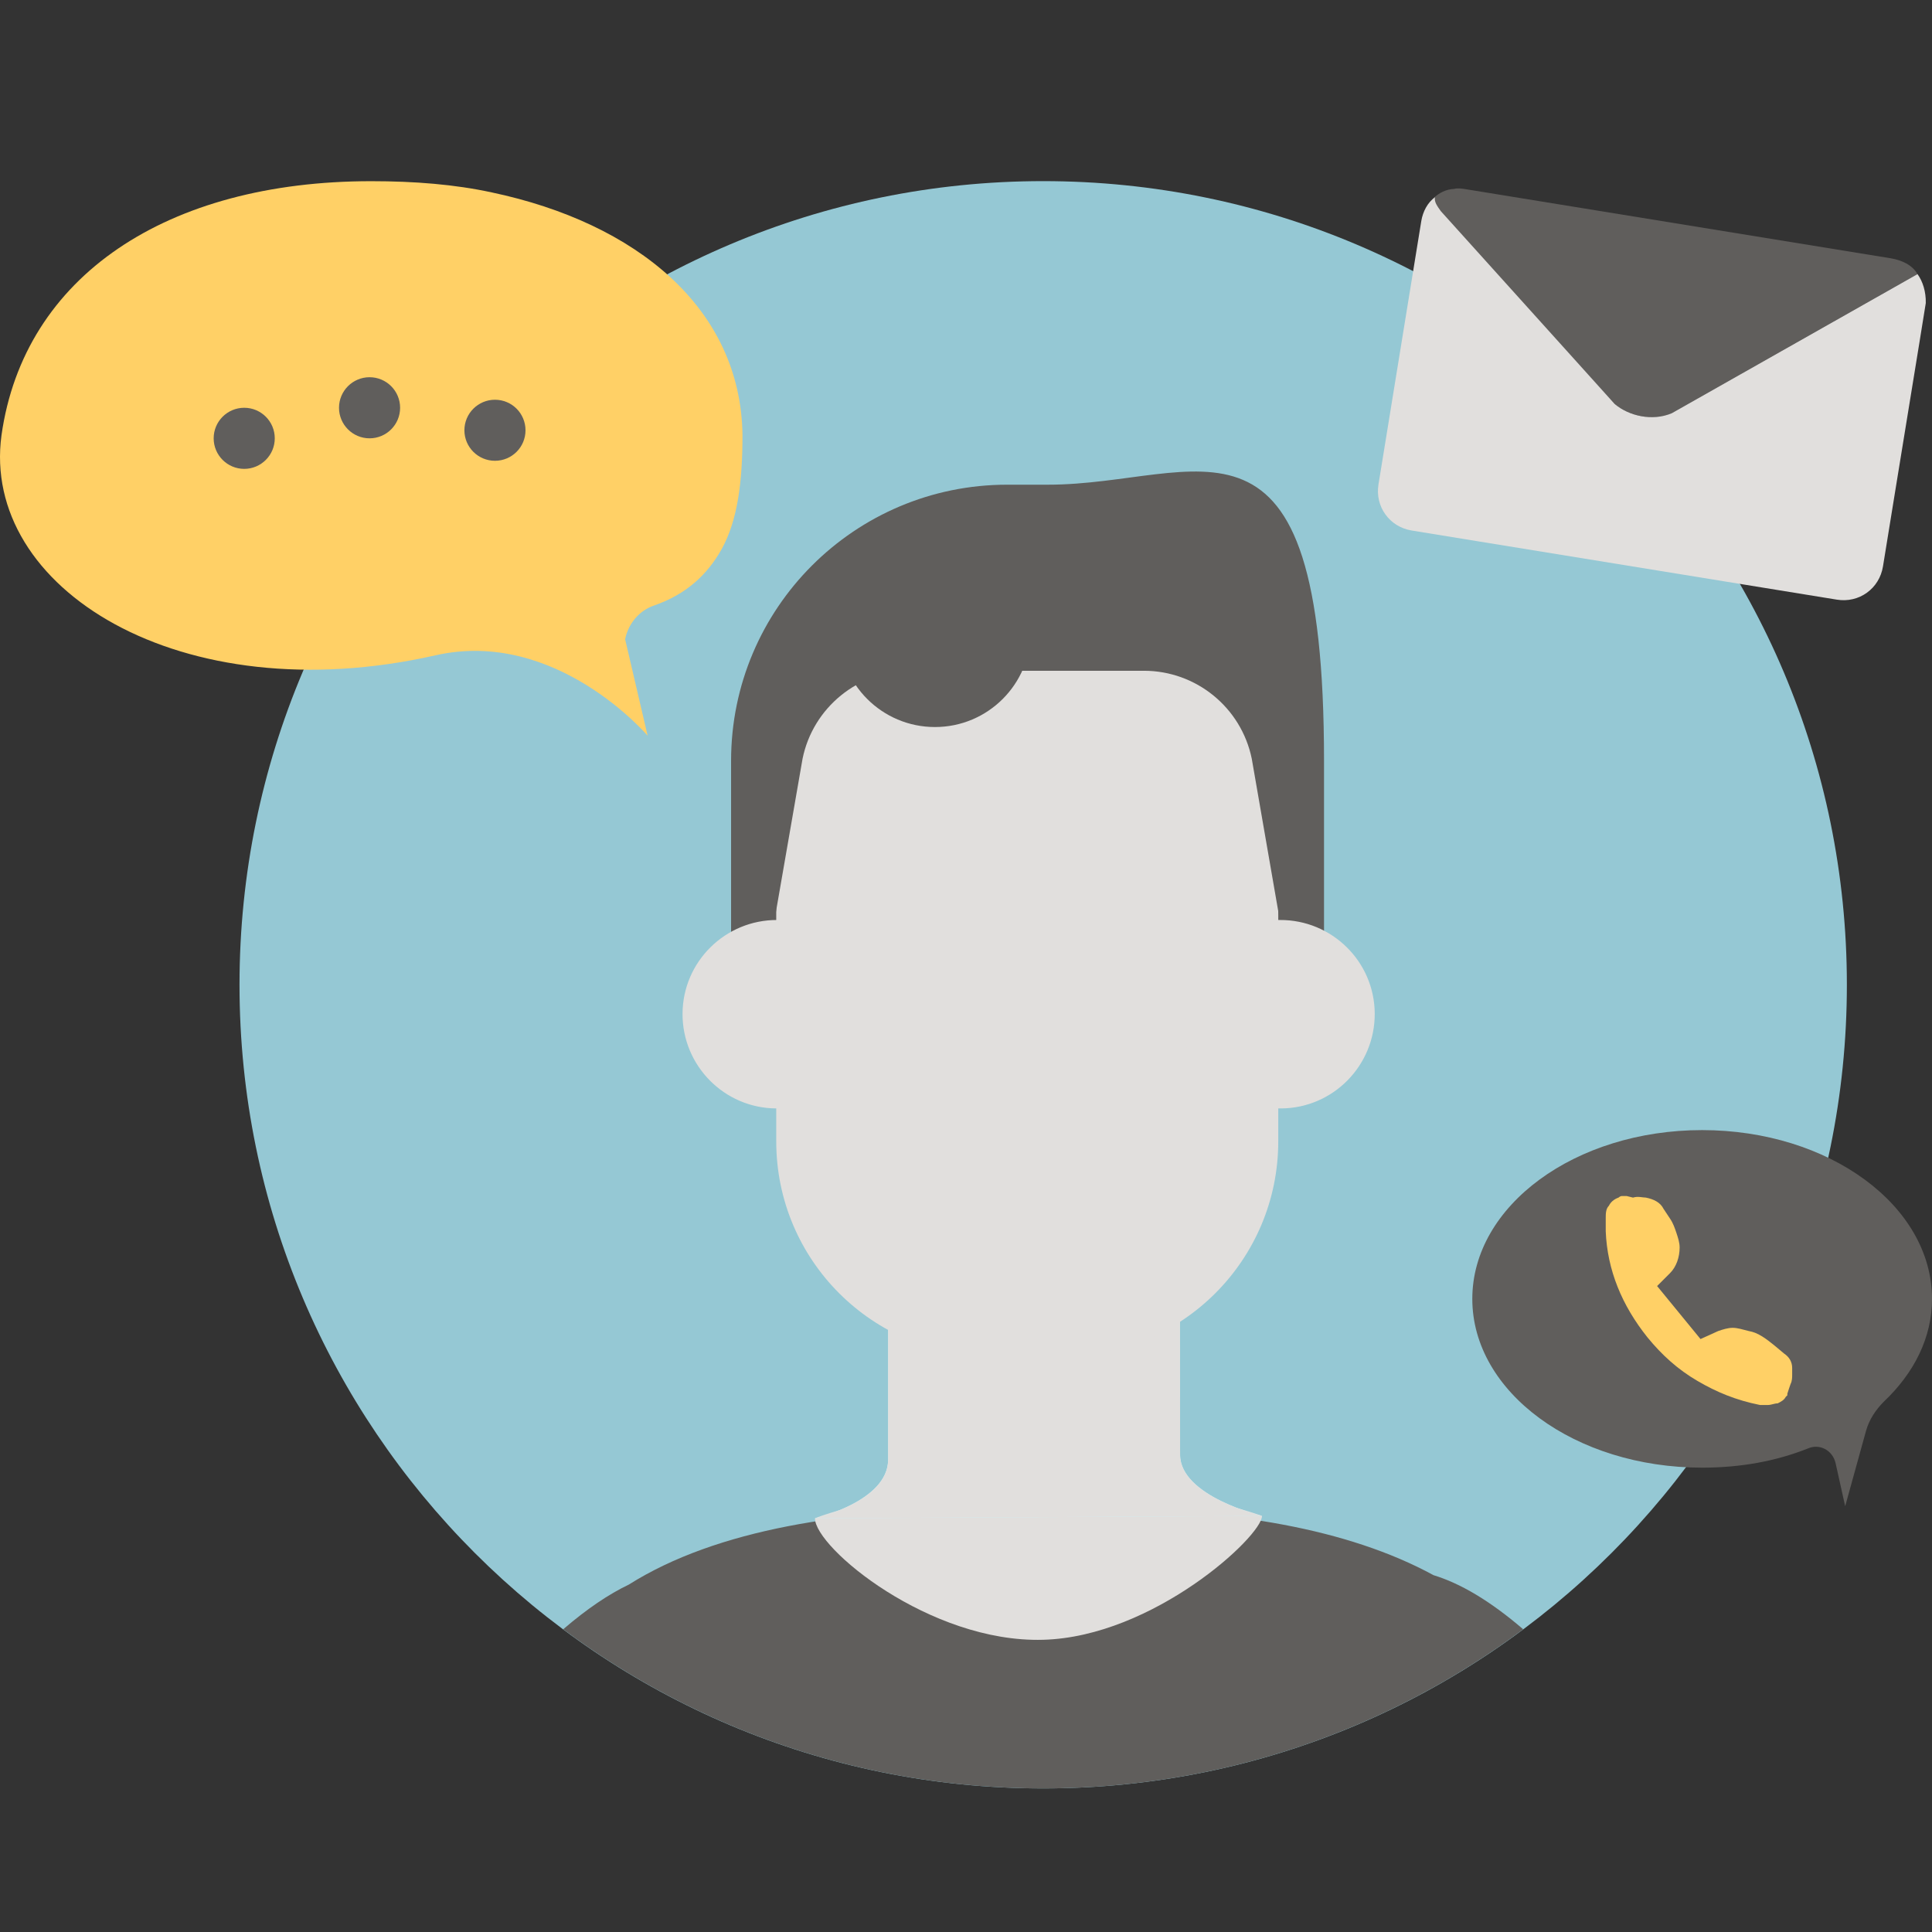
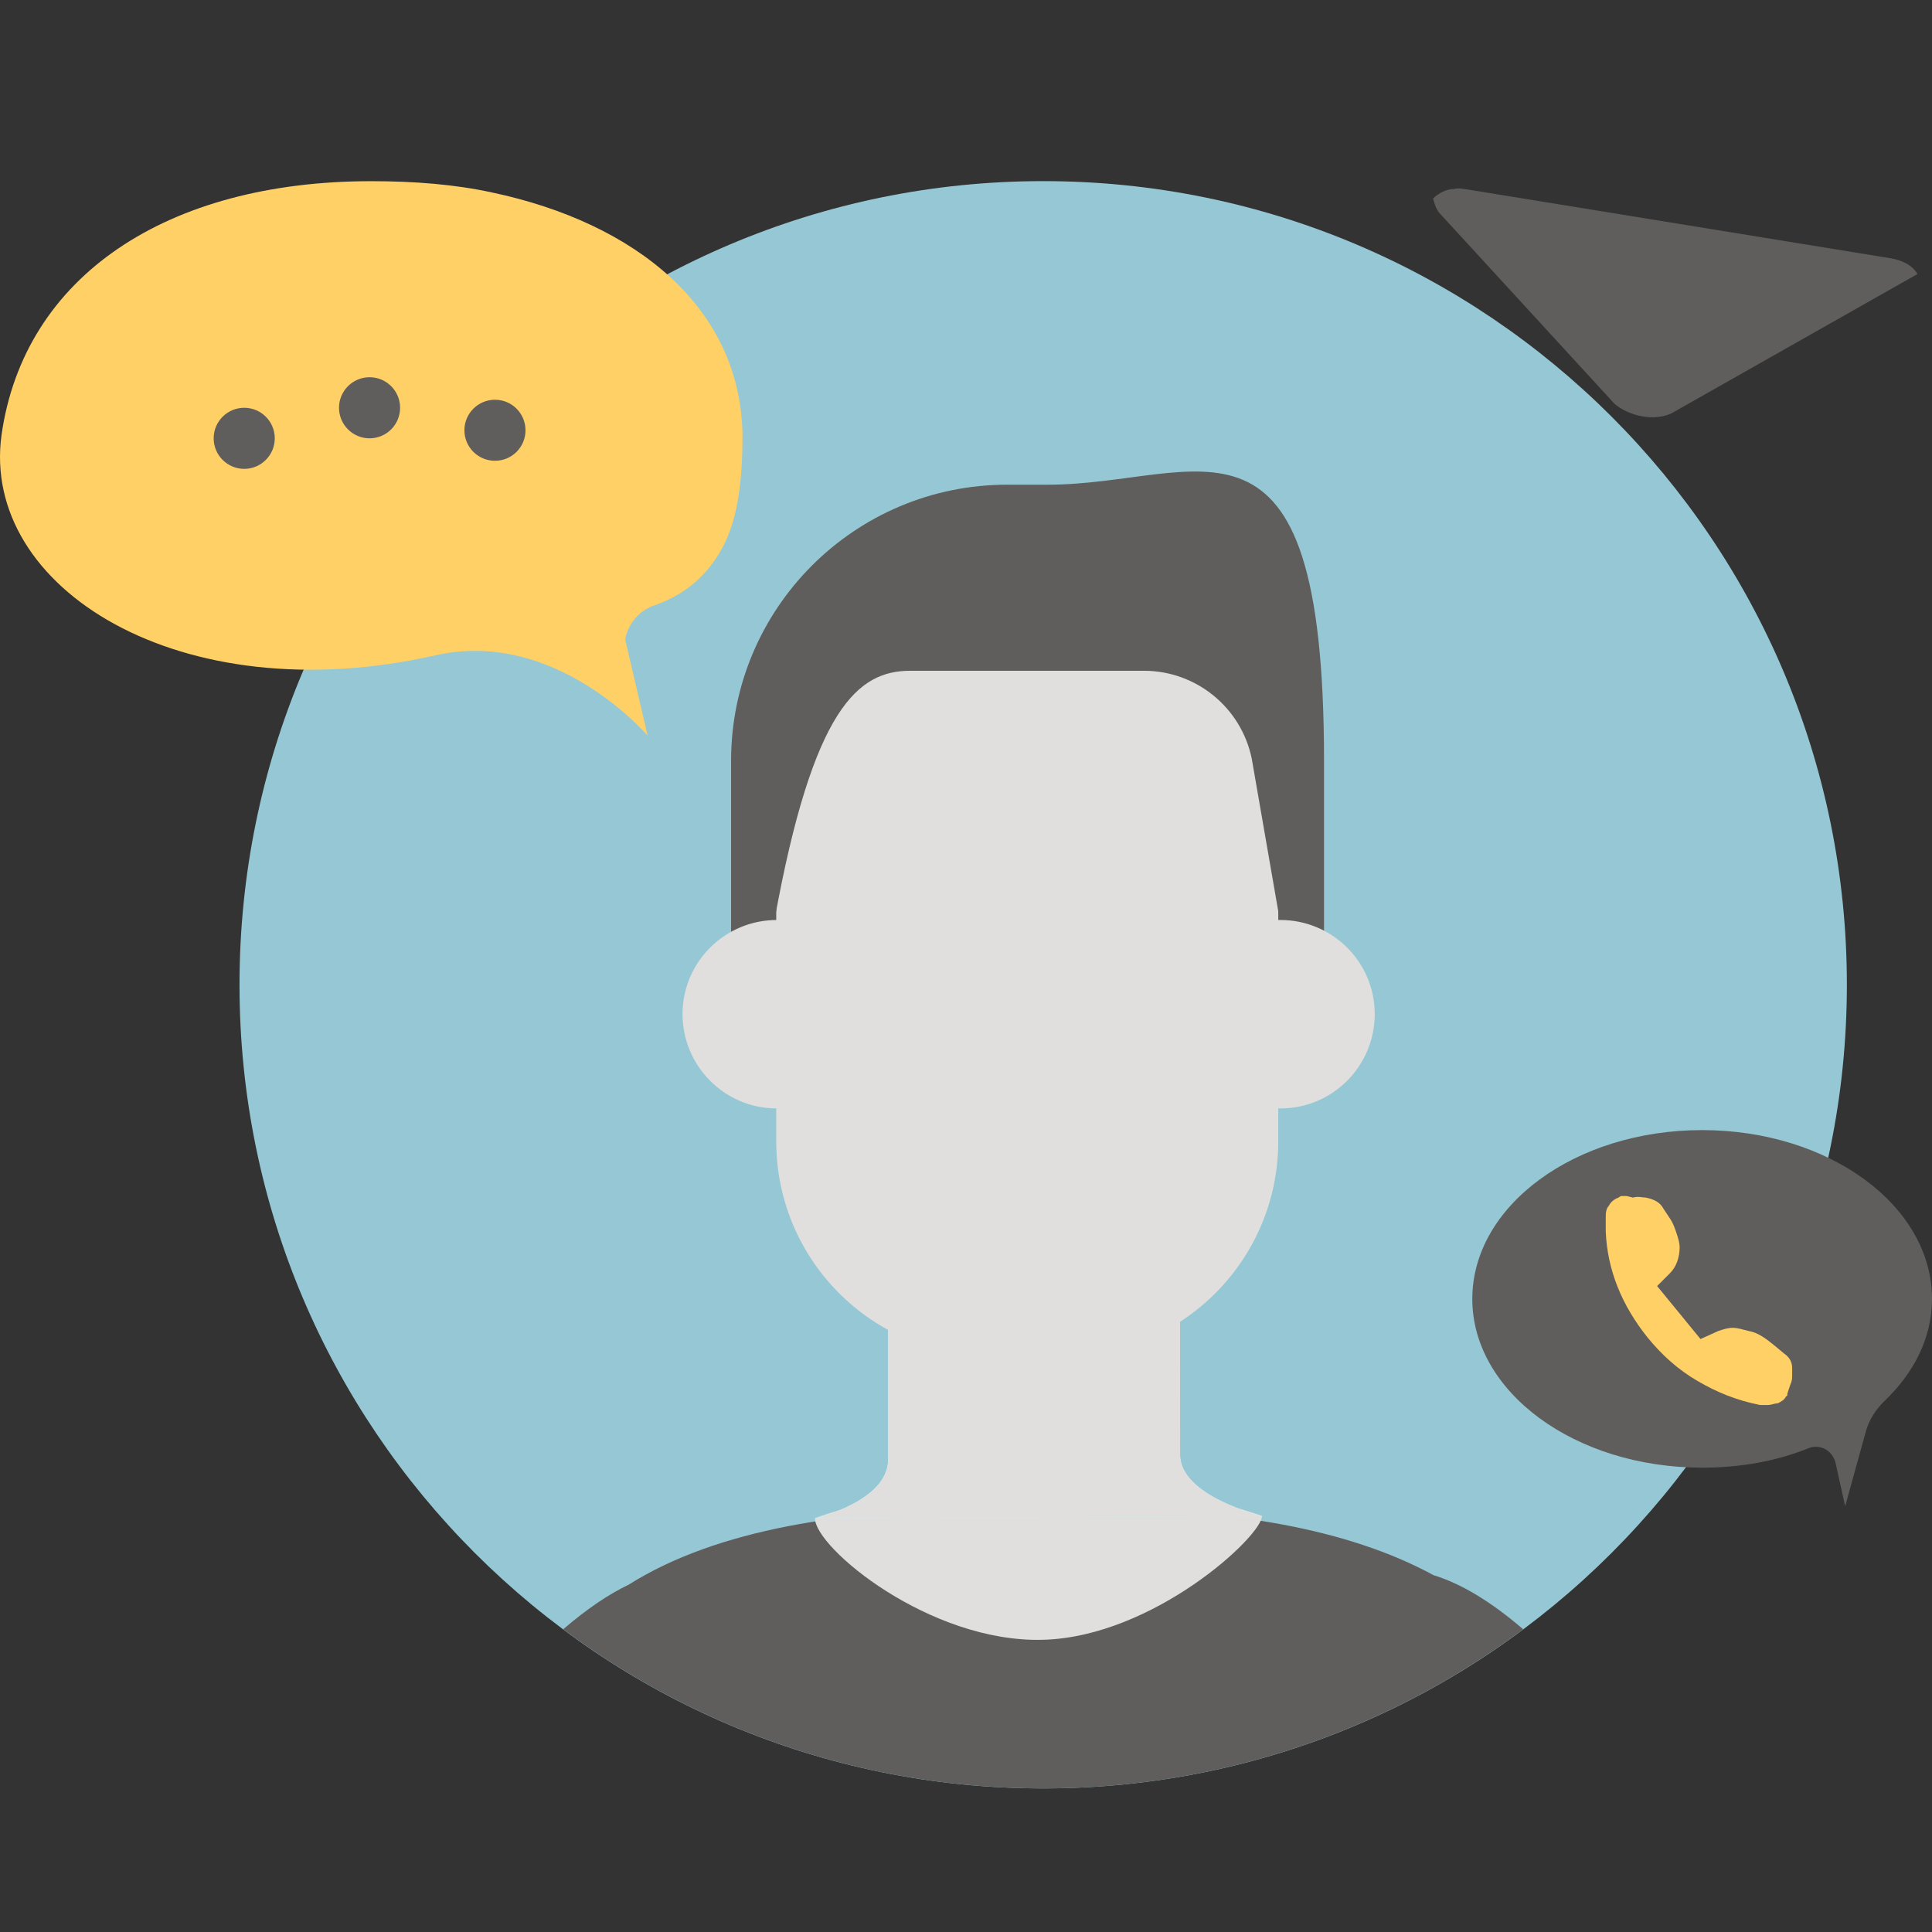
<svg xmlns="http://www.w3.org/2000/svg" width="32" height="32" viewBox="0 0 32 32" fill="none">
  <rect x="0" y="0" width="32" height="32" fill="#333333" stroke="none" />
  <path d="M17.278 29.622C24.63 29.622 30.59 23.663 30.59 16.311C30.59 8.96 24.63 3 17.278 3C9.927 3 3.967 8.96 3.967 16.311C3.967 23.663 9.927 29.622 17.278 29.622Z" fill="#95C8D4" />
  <path d="M19.96 17.629H14.075C12.988 17.629 12.109 16.747 12.109 15.663V12.602C12.109 10.075 14.157 8.028 16.683 8.028H17.356C19.882 8.028 21.93 6.295 21.93 12.602V15.663C21.927 16.747 21.048 17.629 19.96 17.629Z" fill="#605E5C" />
  <path d="M25.229 26.986C24.672 26.508 24.183 26.224 23.744 26.09C22.313 25.31 20.361 25.002 18.281 25.002H16.318C14.019 25.002 11.875 25.325 10.415 26.246C10.082 26.405 9.724 26.646 9.328 26.986C11.546 28.641 14.299 29.622 17.278 29.622C20.258 29.622 23.011 28.641 25.229 26.986Z" fill="#605E5C" />
  <path d="M20.903 25.108C20.903 25.445 19.103 27.11 17.278 27.16C15.4 27.213 13.498 25.636 13.498 25.147C14.706 24.676 17.306 24.534 17.306 24.534C17.306 24.534 19.489 24.605 20.903 25.108Z" fill="#E1DFDD" />
  <path d="M19.542 17.81H14.71V24.177C14.71 24.868 13.498 25.148 13.498 25.148L20.903 25.109C20.903 25.109 19.546 24.786 19.546 24.095L19.542 17.81Z" fill="#C9F3FB" />
  <path d="M19.542 17.81H14.71V24.177C14.71 24.868 13.498 25.148 13.498 25.148L20.903 25.109C20.903 25.109 19.546 24.786 19.546 24.095L19.542 17.81Z" fill="#E1DFDD" />
  <path d="M11.305 16.789C11.301 17.65 11.996 18.355 12.857 18.359C12.917 18.359 13.672 18.355 13.728 18.352C14.511 18.27 14.423 17.611 14.426 16.807C14.43 16.01 14.536 15.351 13.767 15.252C13.704 15.245 12.938 15.238 12.874 15.238C12.014 15.234 11.309 15.928 11.305 16.789Z" fill="#E1DFDD" />
  <path d="M17.615 22.462H16.414C14.451 22.462 12.857 20.871 12.857 18.904V13.345C12.857 11.383 14.447 9.788 16.414 9.788H17.615C19.578 9.788 21.172 11.379 21.172 13.345V18.904C21.172 20.867 19.581 22.462 17.615 22.462Z" fill="#E1DFDD" />
  <path d="M22.77 16.789C22.773 17.65 22.079 18.355 21.218 18.359C21.158 18.359 20.403 18.355 20.346 18.352C19.563 18.27 19.652 17.611 19.648 16.807C19.645 16.01 19.539 15.351 20.308 15.252C20.371 15.245 21.137 15.238 21.2 15.238C22.061 15.234 22.766 15.928 22.77 16.789Z" fill="#E1DFDD" />
-   <path d="M19.808 8.938H14.224L12.481 11.581L12.828 15.241L13.293 12.566C13.466 11.719 14.214 11.11 15.078 11.11H18.947C19.812 11.11 20.559 11.719 20.733 12.566L21.197 15.238L21.544 11.578L19.808 8.938Z" fill="#605E5C" />
-   <path d="M15.486 12.042C16.363 12.042 17.073 11.331 17.073 10.455C17.073 9.578 16.363 8.867 15.486 8.867C14.609 8.867 13.899 9.578 13.899 10.455C13.899 11.331 14.609 12.042 15.486 12.042Z" fill="#605E5C" />
+   <path d="M19.808 8.938H14.224L12.481 11.581L12.828 15.241C13.466 11.719 14.214 11.11 15.078 11.11H18.947C19.812 11.11 20.559 11.719 20.733 12.566L21.197 15.238L21.544 11.578L19.808 8.938Z" fill="#605E5C" />
  <path d="M8.145 3.187C7.532 3.054 6.867 3.001 6.148 3.001C2.767 3.001 0.398 4.572 0.025 7.207C-0.321 9.736 2.98 11.813 7.213 10.854C9.21 10.402 10.727 12.186 10.727 12.186L10.354 10.588C10.408 10.322 10.594 10.109 10.834 10.029C11.366 9.843 11.712 9.523 11.952 9.097C12.218 8.618 12.298 7.979 12.298 7.207C12.271 5.104 10.541 3.693 8.145 3.187Z" fill="#FFD066" />
  <path d="M4.045 7.766C4.324 7.766 4.551 7.539 4.551 7.26C4.551 6.98 4.324 6.754 4.045 6.754C3.766 6.754 3.539 6.98 3.539 7.26C3.539 7.539 3.766 7.766 4.045 7.766Z" fill="#605E5C" />
  <path d="M6.121 7.26C6.401 7.26 6.627 7.033 6.627 6.754C6.627 6.475 6.401 6.248 6.121 6.248C5.842 6.248 5.615 6.475 5.615 6.754C5.615 7.033 5.842 7.26 6.121 7.26Z" fill="#605E5C" />
  <path d="M8.198 7.632C8.478 7.632 8.704 7.406 8.704 7.127C8.704 6.847 8.478 6.621 8.198 6.621C7.919 6.621 7.692 6.847 7.692 7.127C7.692 7.406 7.919 7.632 8.198 7.632Z" fill="#605E5C" />
  <path d="M32 21.514C32 22.152 31.707 22.738 31.201 23.217C31.068 23.351 30.961 23.51 30.908 23.697L30.562 24.948L30.402 24.229C30.349 24.016 30.136 23.91 29.95 23.989C29.417 24.202 28.831 24.309 28.192 24.309C26.089 24.309 24.386 23.058 24.386 21.514C24.386 19.97 26.089 18.718 28.192 18.718C30.296 18.718 32 19.97 32 21.514Z" fill="#605E5C" />
  <path d="M26.942 19.81H26.862C26.862 19.81 26.835 19.81 26.808 19.836C26.729 19.863 26.675 19.916 26.649 19.97C26.596 20.023 26.596 20.103 26.596 20.183C26.596 20.262 26.596 20.316 26.596 20.395C26.622 21.034 26.862 21.62 27.288 22.152C27.527 22.445 27.794 22.685 28.113 22.871C28.432 23.058 28.752 23.191 29.151 23.271C29.178 23.271 29.231 23.271 29.284 23.271C29.337 23.271 29.391 23.244 29.444 23.244C29.497 23.217 29.55 23.191 29.577 23.137C29.577 23.137 29.577 23.137 29.604 23.111V23.084L29.63 23.004L29.657 22.925C29.684 22.871 29.684 22.818 29.684 22.765C29.684 22.738 29.684 22.685 29.684 22.658C29.684 22.552 29.63 22.472 29.55 22.419L29.391 22.286C29.258 22.179 29.125 22.073 28.965 22.046C28.858 22.019 28.779 21.993 28.699 21.993C28.619 21.993 28.539 22.019 28.459 22.046L28.166 22.179L27.447 21.301L27.66 21.088C27.767 20.981 27.82 20.821 27.82 20.662C27.82 20.582 27.794 20.502 27.767 20.422C27.74 20.342 27.714 20.262 27.66 20.183L27.554 20.023C27.501 19.916 27.394 19.863 27.261 19.836C27.208 19.836 27.128 19.81 27.048 19.836L26.942 19.81Z" fill="#FFD066" />
  <path d="M26.743 6.69C26.98 6.891 27.397 6.985 27.689 6.844L31.759 4.539C31.676 4.391 31.5 4.308 31.316 4.278L24.274 3.133C24.222 3.125 24.143 3.112 24.086 3.129C23.95 3.134 23.832 3.196 23.736 3.288C23.754 3.345 23.768 3.428 23.834 3.52L26.743 6.69Z" fill="#605E5C" />
-   <path d="M31.76 4.54L27.69 6.844C27.371 6.981 26.981 6.891 26.744 6.691L23.865 3.498C23.799 3.406 23.755 3.345 23.767 3.267C23.645 3.355 23.567 3.504 23.541 3.661L22.956 7.261L22.832 8.023C22.772 8.391 23.014 8.727 23.382 8.787L24.512 8.971L30.424 9.932C30.792 9.992 31.128 9.75 31.188 9.382L31.397 8.095L31.791 5.677L31.897 5.02C31.901 4.832 31.848 4.662 31.76 4.54Z" fill="#E1DFDD" />
</svg>